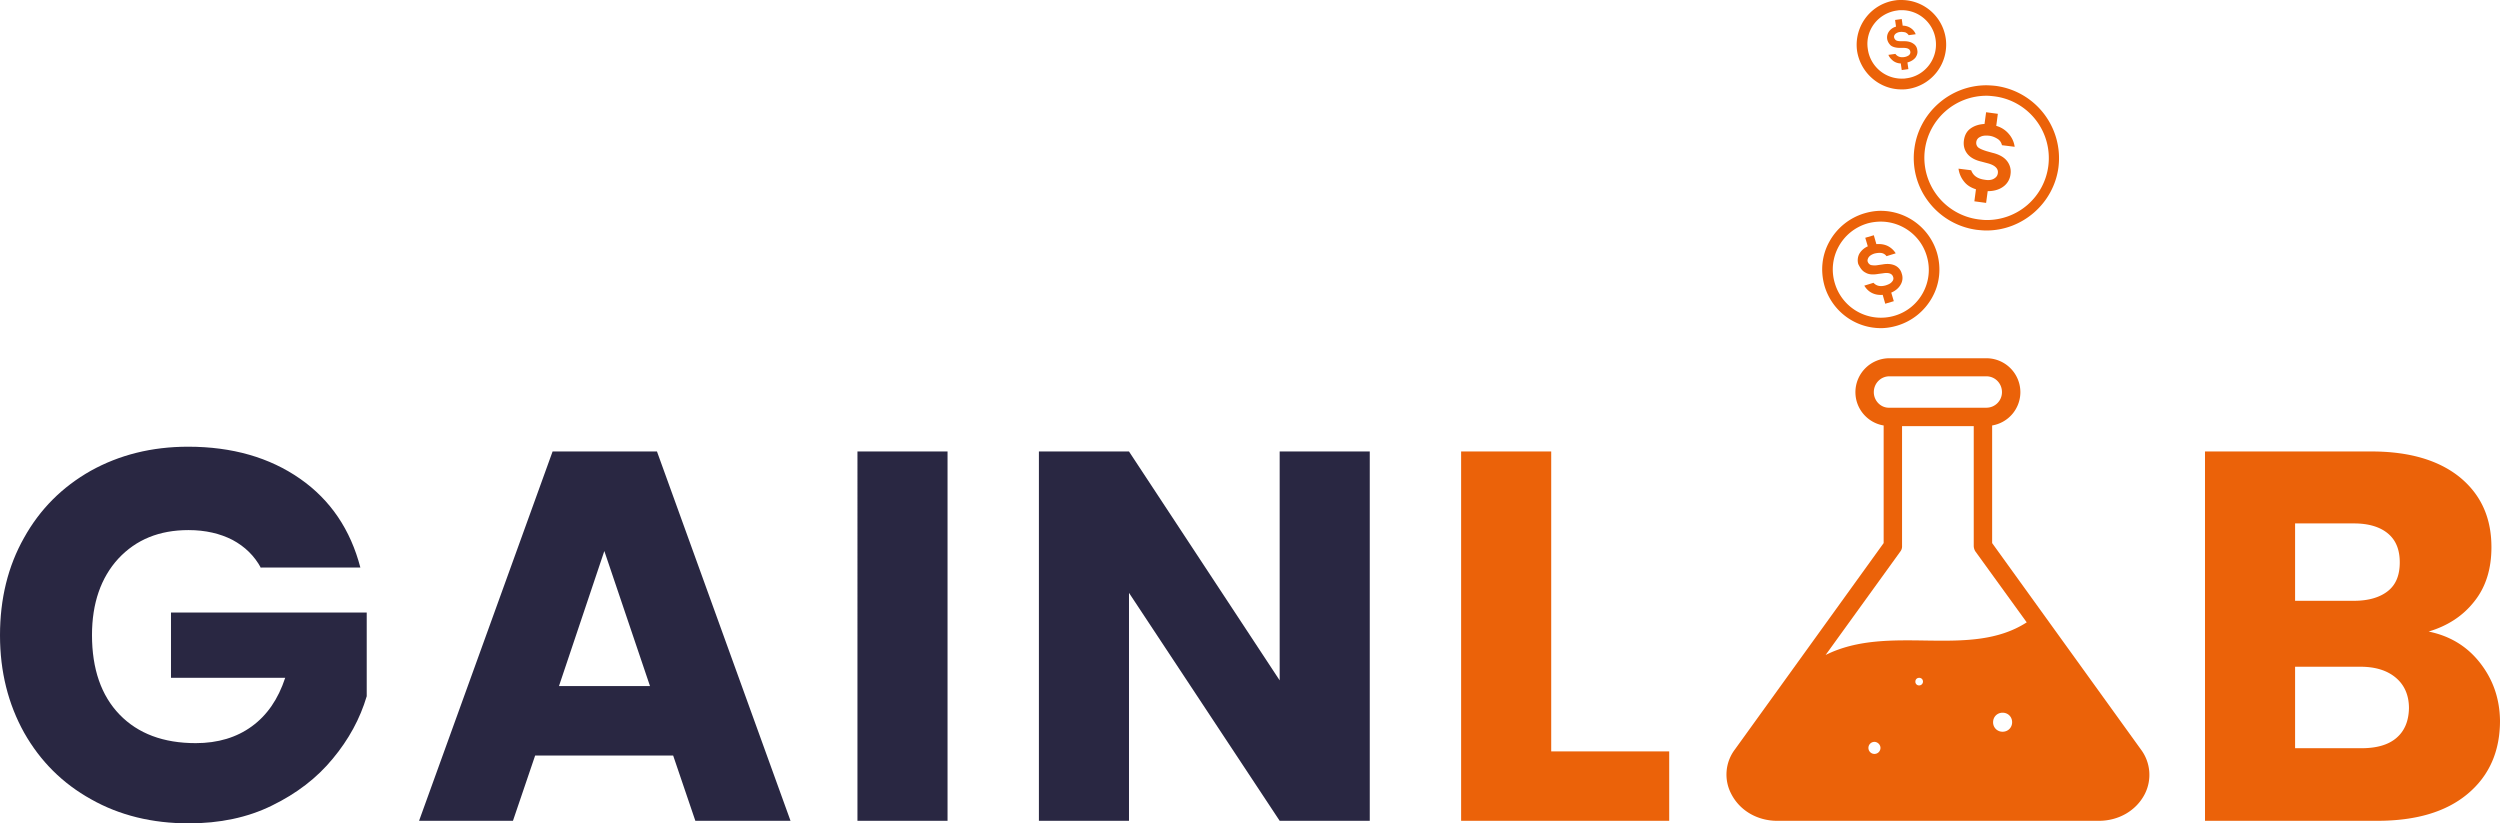
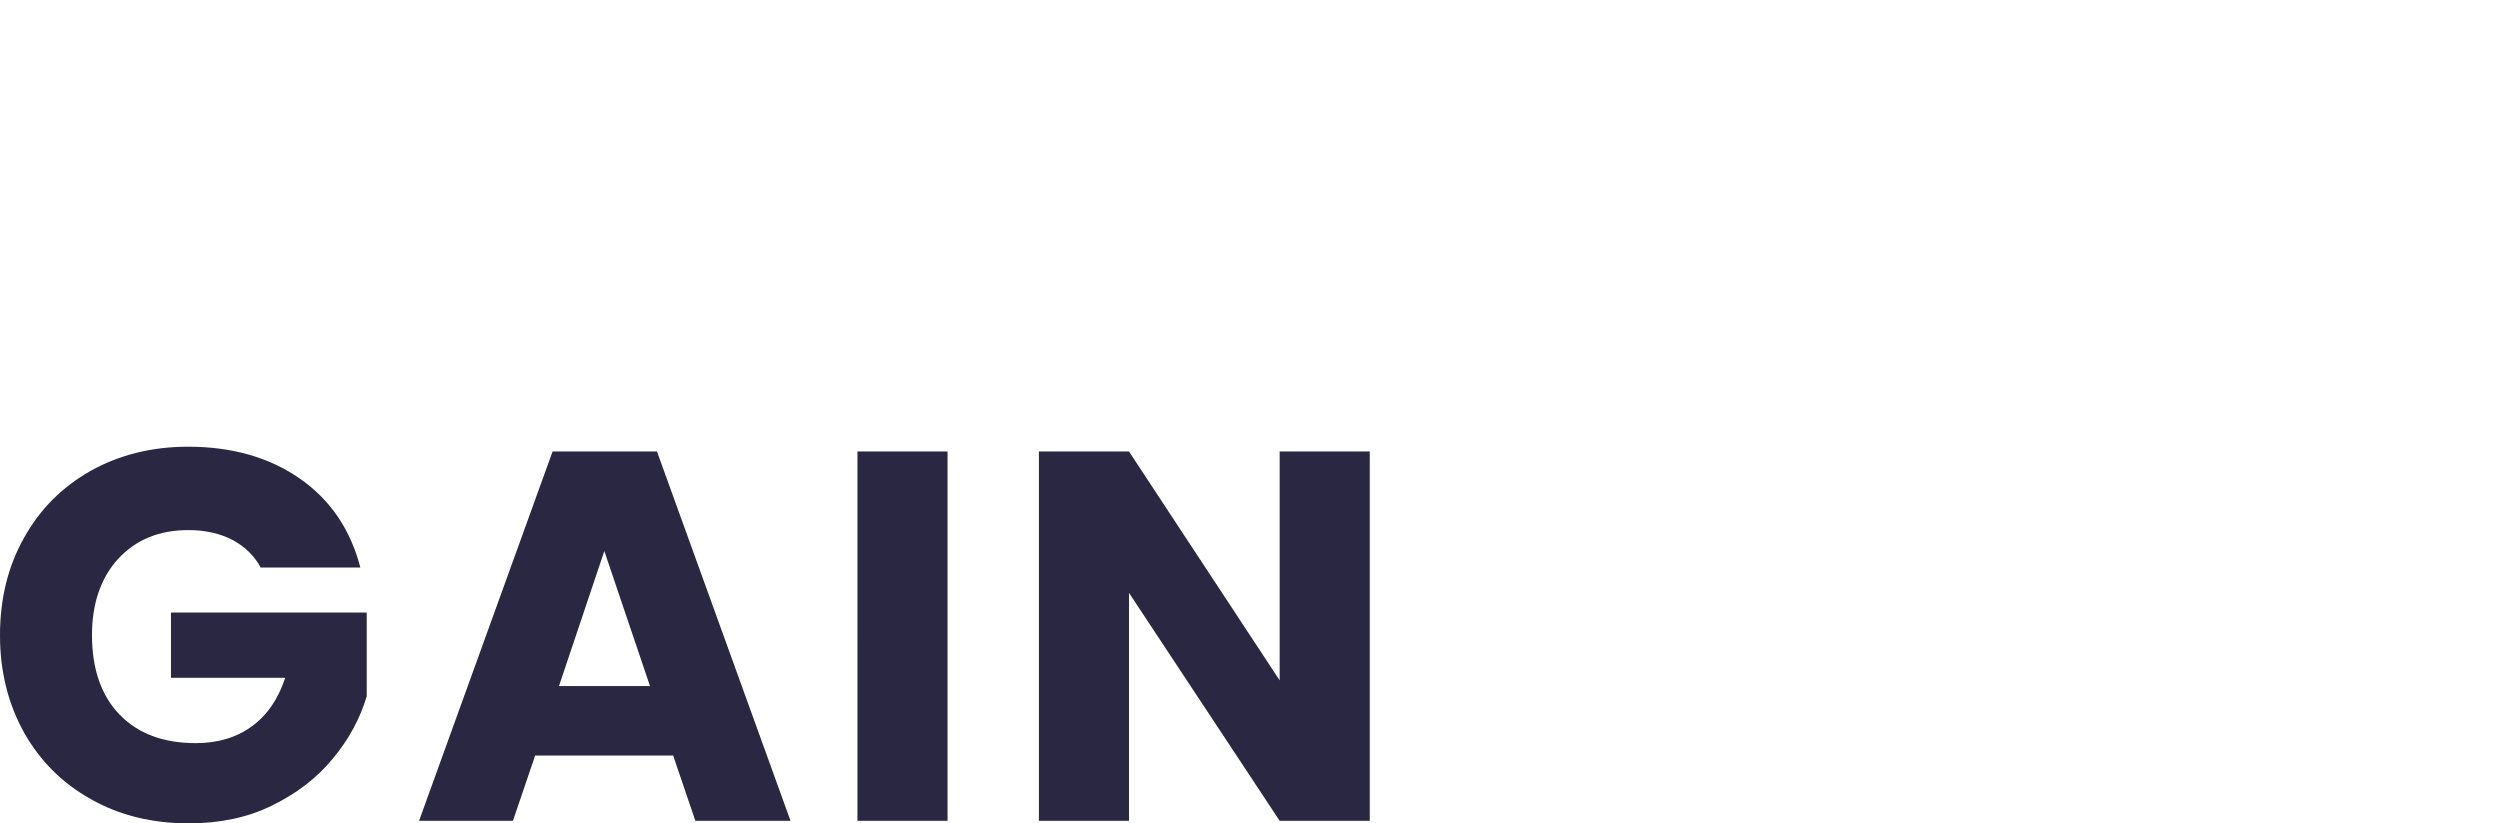
<svg xmlns="http://www.w3.org/2000/svg" width="167" height="55" fill="none">
  <path d="M17.44 37.952c-.445-.826-1.08-1.44-1.907-1.885-.826-.424-1.801-.657-2.945-.657-1.95 0-3.497.635-4.683 1.906-1.166 1.27-1.76 2.986-1.76 5.104 0 2.266.615 4.045 1.844 5.316 1.23 1.27 2.925 1.906 5.086 1.906 1.483 0 2.734-.381 3.75-1.123 1.018-.74 1.76-1.82 2.226-3.24h-7.629v-4.363h13.075v5.592c-.445 1.503-1.208 2.9-2.268 4.172-1.06 1.291-2.416 2.33-4.068 3.134-1.632.805-3.497 1.186-5.552 1.186-2.437 0-4.62-.53-6.527-1.61-1.907-1.059-3.39-2.54-4.47-4.447C.551 47.037 0 44.877 0 42.441c0-2.435.53-4.617 1.61-6.523 1.06-1.906 2.543-3.388 4.45-4.468 1.907-1.06 4.069-1.61 6.505-1.61 2.946 0 5.446.72 7.48 2.14 2.035 1.418 3.37 3.409 4.027 5.93H17.44v.042Zm27.526 12.516h-9.218l-1.483 4.362h-6.272l8.92-24.672h6.972l8.922 24.672h-6.358l-1.483-4.362ZM43.42 45.83l-3.051-9.022-3.03 9.022h6.081Zm19.876-15.672V54.83h-6.018V30.159h6.018ZM91.5 54.83h-6.018L75.417 39.603V54.83h-6.018V30.159h6.018l10.065 15.29v-15.29H91.5V54.83Z" fill="#292742" />
-   <path d="M103.621 30.158h-6.018V54.83h13.9v-4.637h-7.882V30.158Zm62.066 14.147c-.869-1.123-2.013-1.821-3.454-2.118 1.271-.381 2.288-1.038 3.051-2.012.763-.953 1.144-2.16 1.144-3.621 0-1.97-.699-3.516-2.119-4.68-1.419-1.144-3.39-1.716-5.891-1.716h-11.124V54.83H158.8c2.585 0 4.598-.593 6.039-1.8 1.441-1.207 2.161-2.837 2.161-4.892-.021-1.44-.445-2.71-1.313-3.833Zm-12.375-9.34h3.941c.975 0 1.738.233 2.267.678.53.445.784 1.08.784 1.927s-.254 1.483-.784 1.906c-.529.424-1.292.657-2.267.657h-3.941v-5.168Zm6.759 14.338c-.551.466-1.335.678-2.331.678h-4.428v-5.443h4.365c1.017 0 1.801.254 2.373.741.572.487.869 1.165.869 2.033-.021.869-.297 1.525-.848 1.991ZM125.637 21.92c.382 0 .742-.064 1.102-.17a3.966 3.966 0 0 0 2.331-1.885c.509-.91.615-1.97.318-2.986a3.928 3.928 0 0 0-3.751-2.796c-.381 0-.741.064-1.102.17a3.969 3.969 0 0 0-2.331 1.885c-.508.91-.614 1.97-.317 2.986a3.928 3.928 0 0 0 3.75 2.796Zm-.911-6.99a3.41 3.41 0 0 1 .911-.126c1.378 0 2.67.91 3.073 2.308.508 1.694-.466 3.494-2.162 3.982a3.209 3.209 0 0 1-3.983-2.181c-.509-1.695.466-3.474 2.161-3.982Z" fill="#EB6209" />
-   <path d="M124.62 18.213c.212.127.487.148.848.085l.318-.042c.381-.064.614.02.678.254.042.106 0 .233-.085.317-.085.106-.212.17-.403.233-.36.106-.635.043-.826-.169l-.615.19c.127.212.297.382.509.488.212.106.445.148.72.127l.17.593.572-.17-.17-.572c.297-.127.509-.317.636-.55a.861.861 0 0 0 .064-.72.823.823 0 0 0-.424-.53c-.212-.105-.487-.148-.848-.084l-.296.042a1.23 1.23 0 0 1-.488 0 .351.351 0 0 1-.212-.212c-.042-.106 0-.212.064-.317.085-.106.191-.17.36-.233.17-.043.339-.064.488-.043a.526.526 0 0 1 .339.212l.614-.19a1.313 1.313 0 0 0-.53-.488c-.212-.106-.466-.148-.762-.127l-.17-.593-.572.17.169.572a1.234 1.234 0 0 0-.572.508.934.934 0 0 0-.063.678c.148.296.275.465.487.571Zm3.263-8.302a4.797 4.797 0 0 0 .954 3.58 4.856 4.856 0 0 0 3.221 1.863c.212.021.424.043.636.043 2.415 0 4.492-1.822 4.81-4.215a4.874 4.874 0 0 0-4.175-5.443 6.412 6.412 0 0 0-.635-.042c-2.416 0-4.493 1.821-4.811 4.214Zm4.811-3.515c.19 0 .36.021.55.042a4.155 4.155 0 0 1 3.582 4.66 4.136 4.136 0 0 1-4.111 3.6c-.191 0-.36-.021-.551-.043a4.154 4.154 0 0 1-3.581-4.659 4.153 4.153 0 0 1 4.111-3.6Z" fill="#EB6209" />
-   <path d="M133.181 11.944c-.148.085-.36.106-.593.064-.488-.063-.784-.275-.912-.635l-.847-.106c.042.318.169.614.36.847.191.254.466.423.805.53l-.106.804.784.106.106-.784c.424 0 .784-.105 1.06-.317a1.18 1.18 0 0 0 .466-.826 1.137 1.137 0 0 0-.233-.869c-.191-.254-.53-.444-.975-.55l-.381-.106c-.276-.085-.466-.17-.572-.254a.404.404 0 0 1-.127-.36.419.419 0 0 1 .254-.339c.148-.085.339-.106.572-.085.233.021.424.106.593.212.17.106.255.254.297.424l.848.106a1.631 1.631 0 0 0-.382-.848 1.695 1.695 0 0 0-.848-.55l.106-.805-.784-.106-.106.784c-.381.02-.699.127-.953.317s-.382.466-.424.784c-.042.318.021.614.212.868s.509.445.975.55l.402.107c.488.127.721.36.678.656-.021.19-.127.297-.275.381Zm-6.166-5.972c.127 0 .254 0 .381-.02a2.998 2.998 0 0 0 2.585-3.347A2.994 2.994 0 0 0 127.015 0c-.128 0-.255 0-.382.021a2.998 2.998 0 0 0-2.585 3.346c.212 1.483 1.483 2.605 2.967 2.605ZM126.739.7c.106-.021.212-.021.297-.021 1.144 0 2.119.847 2.267 1.99.17 1.25-.72 2.415-1.971 2.563-.106.021-.211.021-.296.021a2.287 2.287 0 0 1-2.268-1.99c-.19-1.25.7-2.394 1.971-2.563Z" fill="#EB6209" />
-   <path d="M126.294 3.029c.127.105.339.169.615.169h.233c.296 0 .445.085.466.254.021.085-.021.17-.085.233a.72.72 0 0 1-.318.127c-.275.042-.466-.042-.593-.212l-.466.064c.063.17.191.296.318.402.148.106.318.17.508.17l.064.444.445-.063-.064-.445c.233-.063.403-.17.53-.317.106-.149.17-.318.127-.509a.562.562 0 0 0-.254-.423c-.148-.106-.339-.17-.615-.17h-.212c-.169 0-.275-.02-.339-.063a.31.31 0 0 1-.127-.19c-.021-.086.021-.17.085-.234a.553.553 0 0 1 .297-.127c.127-.021.254 0 .36.021a.52.52 0 0 1 .233.19l.466-.063a.84.84 0 0 0-.318-.402.944.944 0 0 0-.551-.17l-.063-.444-.445.063.063.445a.843.843 0 0 0-.466.318.683.683 0 0 0-.127.487c.021.17.106.317.233.445Zm16.719 47.036-9.938-13.787v-7.857a2.257 2.257 0 0 0 1.886-2.223 2.27 2.27 0 0 0-2.267-2.267h-6.485a2.27 2.27 0 0 0-2.267 2.267c0 1.122.826 2.054 1.886 2.223v7.857l-9.938 13.787a2.777 2.777 0 0 0-.233 2.986c.572 1.102 1.737 1.78 3.072 1.78h21.466c1.335 0 2.5-.678 3.072-1.78a2.823 2.823 0 0 0-.254-2.986Zm-17.842-23.867c0-.593.466-1.06 1.038-1.06h6.485c.572 0 1.038.466 1.038 1.06a1.04 1.04 0 0 1-1.038 1.037h-6.485c-.572.021-1.038-.466-1.038-1.037Zm.042 24.164a.402.402 0 1 1 0-.805c.212 0 .403.19.403.402 0 .212-.17.403-.403.403Zm2.988-4.575a.245.245 0 0 1-.254-.254c0-.148.106-.254.254-.254.149 0 .254.106.254.254a.257.257 0 0 1-.254.254Zm5.573 3.092a.624.624 0 0 1-.635-.635c0-.36.275-.635.635-.635s.636.275.636.635-.276.635-.636.635Zm-11.824-5.125 5.001-6.925a.553.553 0 0 0 .106-.36v-8.005h4.789v8.005a.71.71 0 0 0 .106.36l3.433 4.744c-3.836 2.478-9.154.042-13.435 2.181Z" fill="#EB6209" />
</svg>